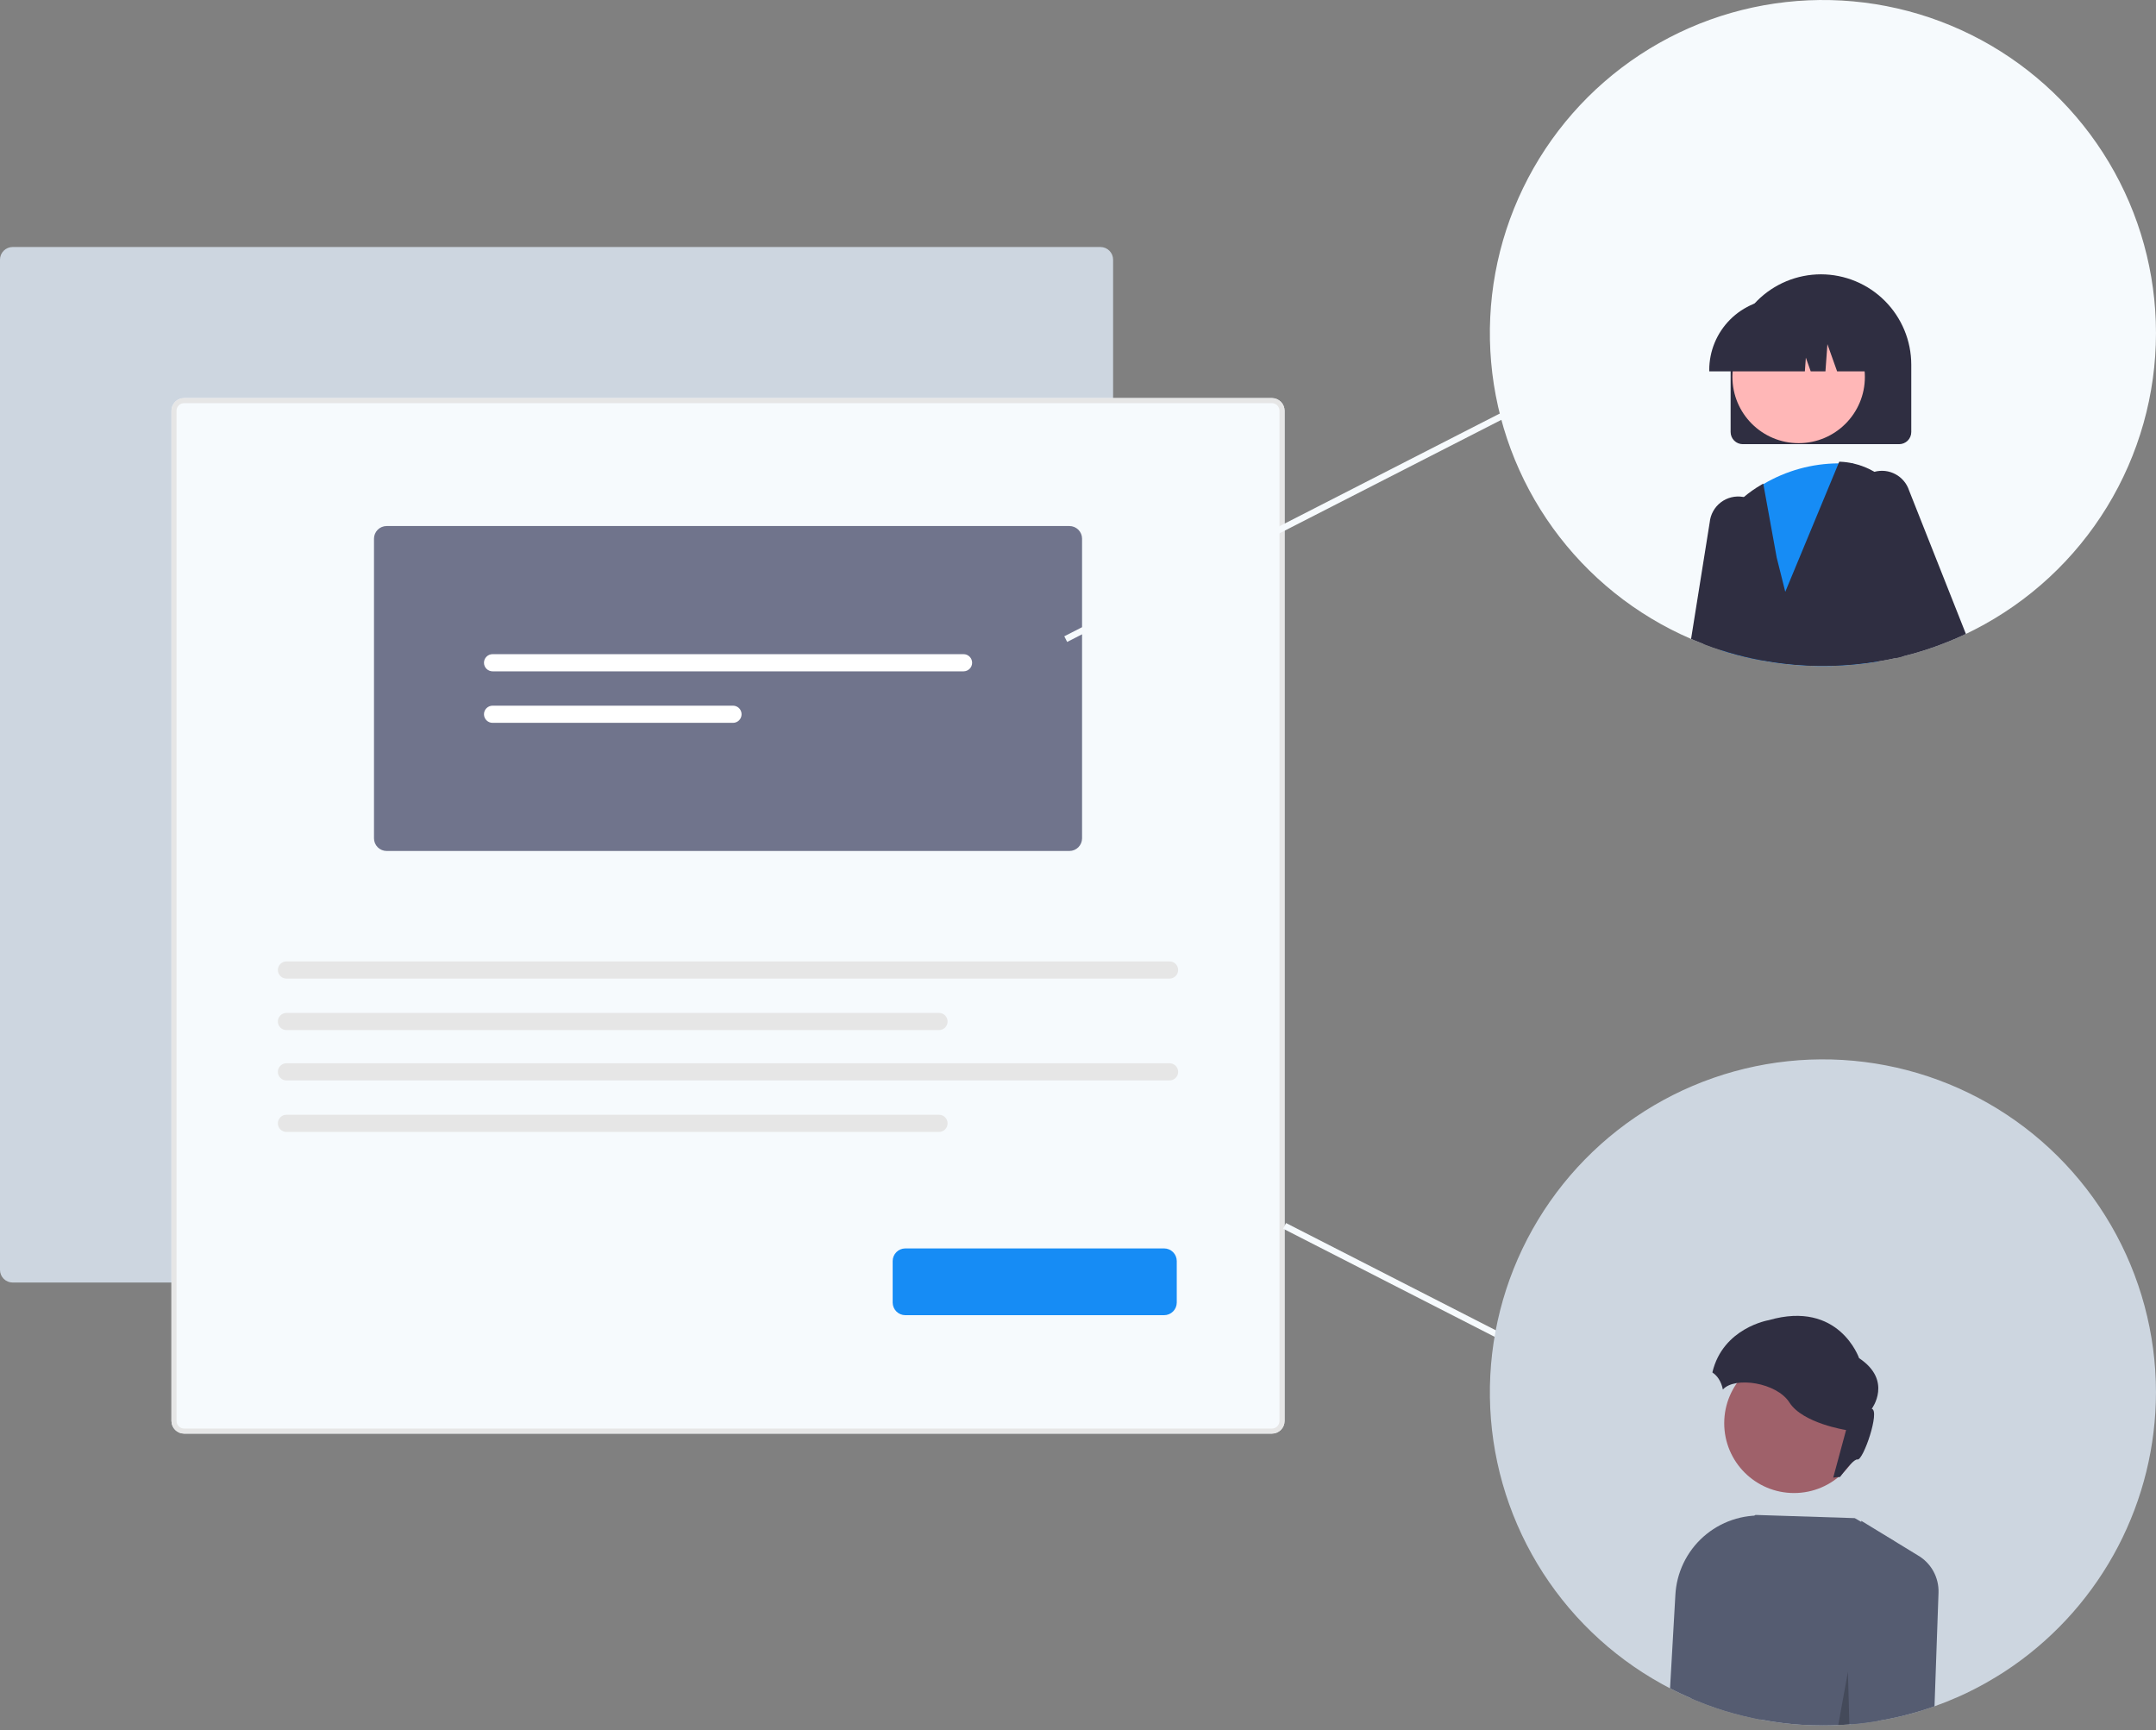
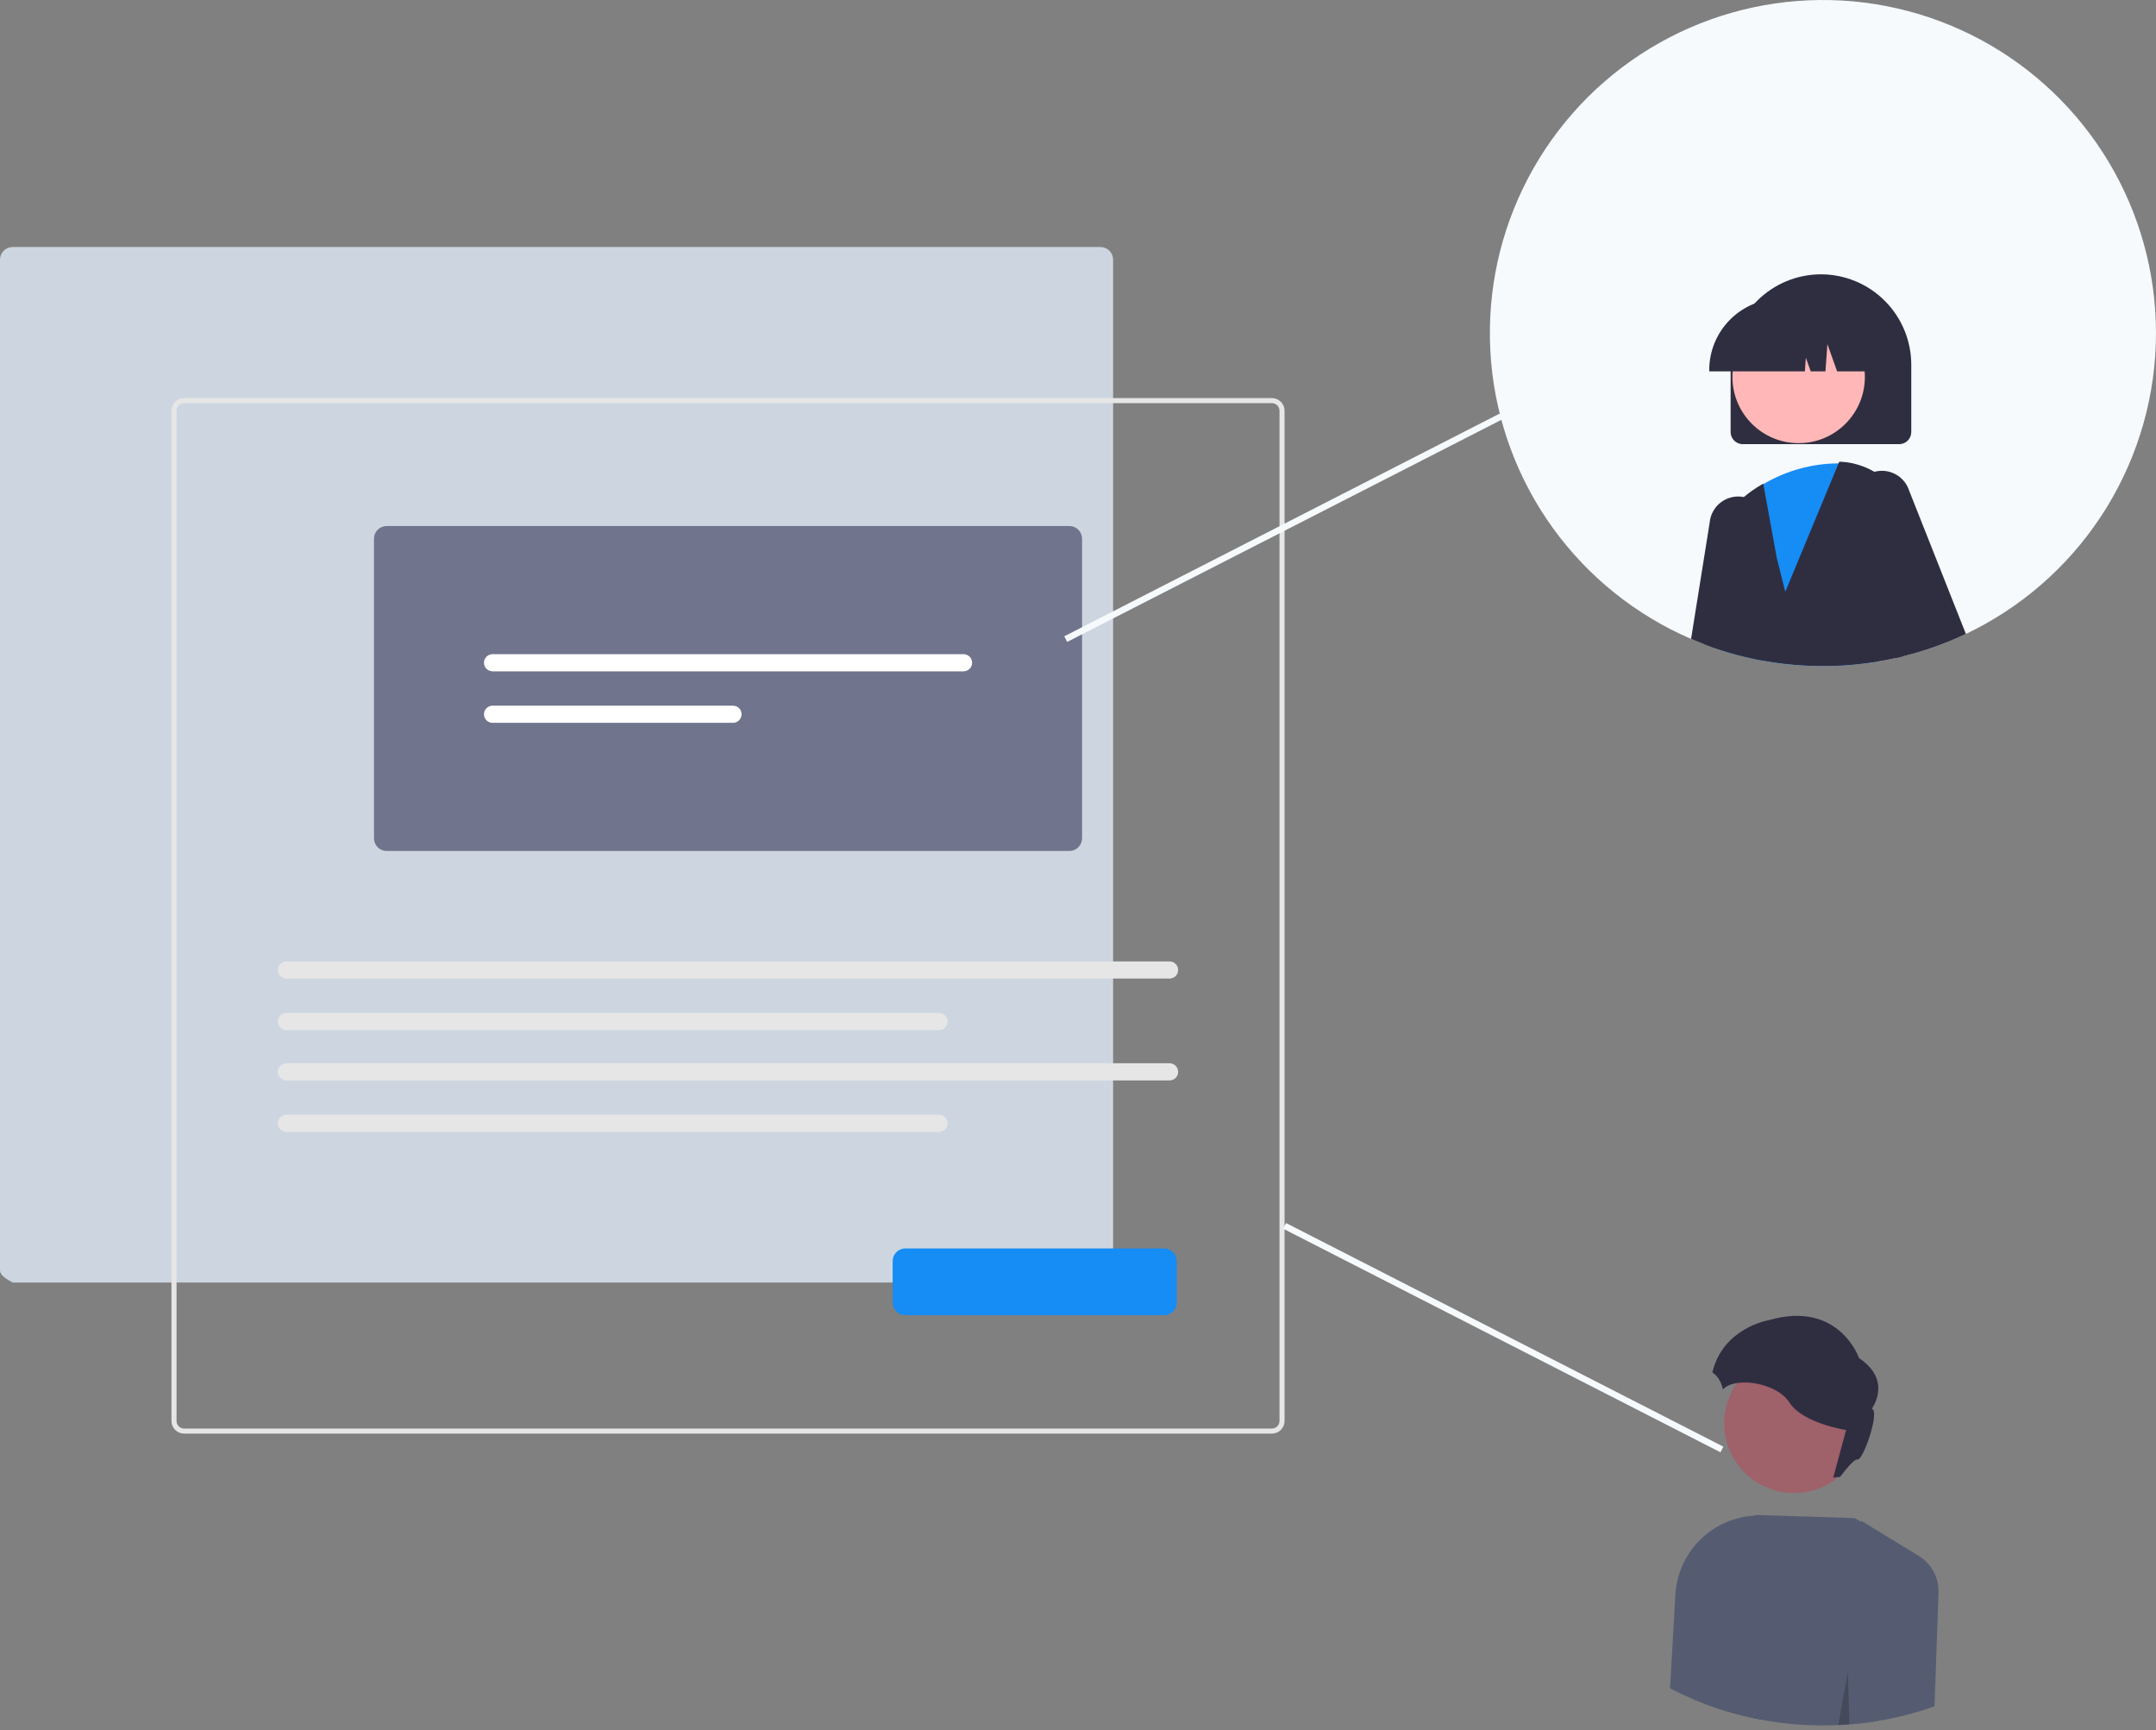
<svg xmlns="http://www.w3.org/2000/svg" width="167" height="134" viewBox="0 0 167 134" fill="none">
  <rect x="0" y="0" width="167" height="134" fill="#808080" stroke="none" />
-   <path d="M85.239 99.341H0.979C0.72 99.341 0.471 99.238 0.287 99.054C0.104 98.871 0 98.622 0 98.362V20.112C0 19.852 0.104 19.604 0.287 19.42C0.471 19.236 0.72 19.133 0.979 19.133H85.239C85.499 19.133 85.748 19.236 85.931 19.42C86.115 19.604 86.218 19.852 86.219 20.112V98.362C86.218 98.621 86.115 98.87 85.931 99.054C85.748 99.238 85.499 99.341 85.239 99.341Z" fill="#CDD6E0" />
-   <path d="M98.521 111.043H14.261C14.001 111.043 13.752 110.94 13.569 110.756C13.385 110.573 13.282 110.324 13.281 110.064V31.814C13.282 31.555 13.385 31.306 13.569 31.122C13.752 30.939 14.001 30.835 14.261 30.835H98.521C98.78 30.835 99.029 30.939 99.213 31.122C99.396 31.306 99.5 31.555 99.5 31.814V110.064C99.5 110.324 99.396 110.573 99.213 110.756C99.029 110.94 98.78 111.043 98.521 111.043Z" fill="#F6FAFD" />
+   <path d="M85.239 99.341H0.979C0.104 98.871 0 98.622 0 98.362V20.112C0 19.852 0.104 19.604 0.287 19.42C0.471 19.236 0.72 19.133 0.979 19.133H85.239C85.499 19.133 85.748 19.236 85.931 19.42C86.115 19.604 86.218 19.852 86.219 20.112V98.362C86.218 98.621 86.115 98.87 85.931 99.054C85.748 99.238 85.499 99.341 85.239 99.341Z" fill="#CDD6E0" />
  <path d="M98.521 111.043H14.261C14.001 111.043 13.752 110.94 13.569 110.756C13.385 110.573 13.282 110.324 13.281 110.064V31.814C13.282 31.555 13.385 31.306 13.569 31.122C13.752 30.939 14.001 30.835 14.261 30.835H98.521C98.78 30.835 99.029 30.939 99.213 31.122C99.396 31.306 99.5 31.555 99.5 31.814V110.064C99.5 110.324 99.396 110.573 99.213 110.756C99.029 110.94 98.78 111.043 98.521 111.043ZM14.261 31.226C14.105 31.226 13.956 31.288 13.846 31.398C13.736 31.508 13.674 31.657 13.674 31.813V110.064C13.674 110.22 13.736 110.369 13.846 110.479C13.956 110.589 14.105 110.651 14.261 110.651H98.521C98.676 110.651 98.825 110.589 98.935 110.479C99.045 110.369 99.107 110.22 99.108 110.064V31.814C99.107 31.659 99.045 31.51 98.935 31.399C98.825 31.29 98.676 31.228 98.521 31.227L14.261 31.226Z" fill="#E6E6E6" />
  <path d="M82.835 65.914H29.948C29.688 65.913 29.439 65.81 29.256 65.626C29.072 65.443 28.969 65.194 28.969 64.934V41.724C28.969 41.465 29.072 41.216 29.256 41.032C29.439 40.849 29.688 40.745 29.948 40.745H82.835C83.095 40.745 83.344 40.849 83.528 41.032C83.711 41.216 83.815 41.465 83.815 41.724V64.934C83.815 65.194 83.711 65.443 83.528 65.626C83.344 65.81 83.095 65.913 82.835 65.914Z" fill="#70748C" />
  <path d="M38.152 50.67C37.976 50.67 37.807 50.74 37.683 50.865C37.558 50.99 37.488 51.159 37.488 51.335C37.488 51.511 37.558 51.68 37.683 51.804C37.807 51.929 37.976 51.999 38.152 52H74.635C74.811 51.999 74.98 51.929 75.105 51.804C75.229 51.68 75.299 51.511 75.299 51.335C75.299 51.159 75.229 50.99 75.105 50.865C74.98 50.74 74.811 50.67 74.635 50.67H38.152Z" fill="white" />
  <path d="M38.152 54.659C37.976 54.66 37.807 54.73 37.683 54.854C37.558 54.979 37.488 55.148 37.488 55.324C37.488 55.5 37.558 55.669 37.683 55.794C37.807 55.918 37.976 55.989 38.152 55.989H56.777C56.953 55.989 57.122 55.918 57.247 55.794C57.371 55.669 57.441 55.5 57.441 55.324C57.441 55.148 57.371 54.979 57.247 54.854C57.122 54.73 56.953 54.66 56.777 54.659H38.152Z" fill="white" />
  <path d="M22.187 74.468C22.011 74.468 21.842 74.538 21.718 74.663C21.593 74.788 21.523 74.957 21.523 75.133C21.523 75.309 21.593 75.478 21.718 75.602C21.842 75.727 22.011 75.797 22.187 75.797H90.594C90.77 75.797 90.938 75.727 91.063 75.602C91.187 75.478 91.257 75.309 91.257 75.133C91.257 74.957 91.187 74.788 91.063 74.663C90.938 74.538 90.77 74.468 90.594 74.468H22.187Z" fill="#E6E6E6" />
  <path d="M22.187 78.458C22.011 78.458 21.842 78.528 21.718 78.653C21.593 78.778 21.523 78.947 21.523 79.123C21.523 79.299 21.593 79.468 21.718 79.593C21.842 79.717 22.011 79.787 22.187 79.788H72.736C72.912 79.787 73.081 79.717 73.205 79.593C73.329 79.468 73.399 79.299 73.399 79.123C73.399 78.947 73.329 78.778 73.205 78.653C73.081 78.528 72.912 78.458 72.736 78.458H22.187Z" fill="#E6E6E6" />
  <path d="M22.187 82.357C22.011 82.358 21.842 82.428 21.718 82.553C21.593 82.677 21.523 82.846 21.523 83.022C21.523 83.198 21.593 83.367 21.718 83.492C21.842 83.617 22.011 83.687 22.187 83.687H90.594C90.77 83.687 90.938 83.617 91.063 83.492C91.187 83.367 91.257 83.198 91.257 83.022C91.257 82.846 91.187 82.677 91.063 82.553C90.938 82.428 90.77 82.358 90.594 82.357H22.187Z" fill="#E6E6E6" />
  <path d="M22.187 86.347C22.011 86.347 21.842 86.417 21.718 86.542C21.593 86.666 21.523 86.835 21.523 87.012C21.523 87.188 21.593 87.357 21.718 87.481C21.842 87.606 22.011 87.676 22.187 87.676H72.736C72.912 87.676 73.081 87.606 73.205 87.481C73.329 87.357 73.399 87.188 73.399 87.012C73.399 86.835 73.329 86.666 73.205 86.542C73.081 86.417 72.912 86.347 72.736 86.347H22.187Z" fill="#E6E6E6" />
  <path d="M90.171 101.87H70.124C69.864 101.87 69.615 101.766 69.432 101.583C69.248 101.399 69.145 101.15 69.144 100.891V97.679C69.145 97.419 69.248 97.17 69.432 96.986C69.615 96.803 69.864 96.7 70.124 96.699H90.171C90.43 96.7 90.68 96.803 90.863 96.986C91.047 97.17 91.15 97.419 91.15 97.679V100.891C91.15 101.15 91.047 101.399 90.863 101.583C90.68 101.766 90.43 101.87 90.171 101.87Z" fill="#168CF5" />
  <path d="M116.308 31.96L82.438 49.285L82.661 49.722L116.531 32.397L116.308 31.96Z" fill="#F6FAFD" />
  <path d="M99.614 94.733L99.391 95.17L133.264 112.49L133.487 112.053L99.614 94.733Z" fill="#F6FAFD" />
  <path d="M166.999 25.796C166.998 30.55 165.684 35.211 163.203 39.266C160.721 43.321 157.169 46.612 152.936 48.776C152.718 48.889 152.497 49 152.275 49.103C152.145 49.167 152.015 49.226 151.885 49.285C151.565 49.43 151.241 49.57 150.914 49.7C149.752 50.175 148.556 50.562 147.335 50.857C147.163 50.901 146.986 50.941 146.812 50.98C146.372 51.078 145.929 51.164 145.483 51.236C143.047 51.644 140.565 51.702 138.112 51.408C137.604 51.349 137.099 51.273 136.599 51.182C136.361 51.137 136.122 51.091 135.886 51.042C135.855 51.034 135.823 51.027 135.791 51.022C134.944 50.844 134.108 50.621 133.285 50.354C132.843 50.211 132.403 50.059 131.973 49.892C131.749 49.806 131.528 49.717 131.31 49.627C131.201 49.582 131.093 49.536 130.988 49.489C126.712 47.646 123.015 44.68 120.288 40.906C117.562 37.132 115.908 32.69 115.501 28.052C115.094 23.413 115.95 18.752 117.979 14.561C120.007 10.37 123.131 6.805 127.021 4.246C130.91 1.687 135.42 0.228 140.072 0.025C144.723 -0.179 149.343 0.88 153.442 3.089C157.54 5.298 160.964 8.576 163.351 12.573C165.738 16.571 166.998 21.14 166.999 25.796Z" fill="#F6FAFD" />
-   <path d="M166.998 107.852C166.992 112.008 165.985 116.102 164.062 119.787C162.139 123.472 159.356 126.64 155.95 129.021C155.886 129.066 155.822 129.11 155.758 129.152C155.385 129.41 155.004 129.658 154.614 129.891C154.365 130.044 154.112 130.191 153.859 130.336C153.555 130.508 153.248 130.672 152.936 130.832C152.864 130.869 152.793 130.906 152.719 130.94C152.459 131.073 152.196 131.201 151.928 131.321C151.914 131.328 151.899 131.333 151.884 131.341C151.796 131.38 151.705 131.422 151.611 131.461C151.034 131.717 150.445 131.952 149.843 132.164C149.801 132.181 149.757 132.196 149.712 132.21C148.334 132.695 146.916 133.056 145.474 133.291C145.202 133.34 144.927 133.38 144.651 133.417C144.607 133.424 144.561 133.431 144.516 133.436C144.14 133.485 143.762 133.525 143.381 133.557C143.337 133.562 143.293 133.564 143.249 133.566C142.964 133.591 142.676 133.608 142.386 133.621C141.993 133.638 141.6 133.648 141.202 133.648C140.644 133.648 140.09 133.63 139.539 133.596C139.06 133.564 138.583 133.522 138.112 133.463C137.824 133.429 137.537 133.39 137.254 133.345C136.942 133.299 136.63 133.245 136.323 133.186C136.171 133.156 136.018 133.124 135.866 133.092C135.841 133.087 135.814 133.083 135.79 133.078C135.544 133.026 135.301 132.972 135.06 132.911C134.106 132.68 133.165 132.393 132.245 132.051C131.93 131.933 131.618 131.81 131.309 131.682C131.213 131.643 131.117 131.601 131.024 131.559C130.854 131.488 130.687 131.412 130.52 131.336C130.395 131.279 130.27 131.22 130.144 131.161C129.879 131.038 129.619 130.908 129.358 130.773C129.149 130.668 128.94 130.555 128.737 130.442C128.732 130.439 128.729 130.437 128.724 130.434C124.743 128.234 121.413 125.021 119.074 121.119C116.735 117.218 115.469 112.767 115.405 108.218C115.341 103.67 116.48 99.185 118.708 95.219C120.936 91.253 124.173 87.947 128.091 85.635C132.009 83.323 136.468 82.089 141.017 82.056C145.566 82.024 150.042 83.195 153.993 85.451C157.943 87.706 161.227 90.967 163.511 94.901C165.795 98.835 166.998 103.303 166.998 107.852Z" fill="#CDD6E0" />
  <path d="M141.048 21.248C139.193 21.25 137.414 21.988 136.103 23.3C134.791 24.611 134.053 26.39 134.051 28.245V33.465C134.051 33.715 134.151 33.953 134.327 34.129C134.504 34.305 134.743 34.404 134.992 34.404H147.104C147.353 34.404 147.592 34.305 147.768 34.129C147.945 33.953 148.044 33.715 148.044 33.465V28.245C148.042 26.39 147.304 24.612 145.992 23.3C144.681 21.988 142.903 21.25 141.048 21.248Z" fill="#2F2E41" />
  <path d="M137.472 43.214L136.801 40.192C136.707 39.763 136.487 39.371 136.17 39.067C135.887 38.822 135.557 38.638 135.199 38.529C135.157 38.519 135.116 38.509 135.071 38.502C135.053 38.497 135.034 38.493 135.015 38.49C134.714 38.437 134.405 38.448 134.109 38.521C133.812 38.593 133.533 38.727 133.291 38.912C133.048 39.098 132.846 39.331 132.698 39.599C132.55 39.866 132.459 40.161 132.43 40.465L131.86 44.03L130.988 49.489C131.094 49.535 131.202 49.582 131.31 49.626C131.529 49.717 131.75 49.806 131.973 49.892C132.403 50.059 132.843 50.211 133.285 50.353C134.108 50.62 134.945 50.843 135.791 51.022C135.823 51.027 135.855 51.034 135.887 51.041C136.123 51.09 136.361 51.137 136.599 51.181L137.791 44.654L137.472 43.214Z" fill="#2F2E41" />
  <path d="M139.321 34.326C142.154 34.326 144.45 32.03 144.45 29.197C144.45 26.364 142.154 24.067 139.321 24.067C136.488 24.067 134.191 26.364 134.191 29.197C134.191 32.03 136.488 34.326 139.321 34.326Z" fill="#FFB7B7" />
  <path d="M144.864 46.364L143.768 37.726L143.537 35.896H143.535L143.432 35.893C143.083 35.881 142.744 35.879 142.41 35.891C140.359 35.9 138.348 36.456 136.585 37.502C136.123 37.784 135.683 38.099 135.268 38.446L135.248 38.466L135.199 38.529L133.457 40.77L133.455 40.814L133.285 50.354C134.108 50.621 134.944 50.844 135.791 51.022C135.823 51.027 135.855 51.034 135.887 51.042C136.123 51.091 136.361 51.138 136.599 51.182C137.1 51.273 137.605 51.348 138.113 51.408C140.565 51.702 143.047 51.644 145.483 51.236L144.864 46.364Z" fill="#168CF5" />
  <path d="M146.659 37.782C145.853 36.83 144.757 36.168 143.539 35.895H143.537C143.212 35.822 142.882 35.779 142.549 35.765L142.463 35.763L142.412 35.89L138.284 45.84L137.619 43.182L136.587 37.502L136.579 37.46L136.425 37.551C135.946 37.827 135.494 38.145 135.073 38.502C133.399 39.916 132.282 41.878 131.921 44.039C131.816 44.68 131.777 45.33 131.806 45.978L131.975 49.892C132.405 50.059 132.845 50.211 133.287 50.353C134.11 50.62 134.947 50.843 135.793 51.022C135.825 51.026 135.857 51.034 135.889 51.041C136.125 51.09 136.363 51.137 136.602 51.181C137.103 51.272 137.607 51.347 138.115 51.407C140.567 51.701 143.049 51.643 145.485 51.235C145.932 51.164 146.375 51.079 146.814 50.98C146.989 50.941 147.166 50.901 147.338 50.857L146.967 49.764L147.949 42.175C148.05 41.393 147.987 40.599 147.765 39.843C147.543 39.087 147.167 38.385 146.659 37.782Z" fill="#2F2E41" />
  <path d="M147.875 37.993C147.699 37.453 147.322 37 146.821 36.731C146.32 36.461 145.735 36.395 145.187 36.546C145.098 36.569 145.011 36.598 144.927 36.632C144.519 36.798 144.17 37.082 143.925 37.448C143.68 37.813 143.55 38.244 143.551 38.684L143.561 43.275L144.863 46.363L146.811 50.98C146.985 50.94 147.162 50.901 147.334 50.857C148.555 50.562 149.751 50.175 150.914 49.7C151.24 49.569 151.565 49.429 151.884 49.285C152.014 49.226 152.145 49.167 152.275 49.103L147.875 37.993Z" fill="#2F2E41" />
  <path d="M138.974 23.128H137.927C136.46 23.128 135.052 23.712 134.015 24.75C132.977 25.788 132.394 27.195 132.395 28.663V28.766H139.802L139.878 27.702L140.256 28.766H141.396L141.548 26.658L142.3 28.766H144.506V28.663C144.505 27.196 143.922 25.789 142.884 24.752C141.847 23.714 140.441 23.13 138.974 23.128Z" fill="#2F2E41" />
  <path d="M136.727 117.403C135.863 117.341 134.995 117.453 134.175 117.731C133.355 118.009 132.598 118.449 131.95 119.023C131.302 119.598 130.775 120.297 130.401 121.078C130.026 121.859 129.812 122.707 129.77 123.572L129.359 130.773C129.62 130.908 129.88 131.038 130.145 131.161C130.271 131.22 130.396 131.279 130.521 131.336C130.688 131.412 130.856 131.488 131.025 131.559C131.118 131.601 131.214 131.643 131.31 131.682C131.62 131.81 131.932 131.933 132.246 132.051C133.167 132.393 134.107 132.68 135.061 132.91C135.302 132.972 135.545 133.026 135.791 133.077C135.816 133.082 135.843 133.087 135.867 133.092C136.02 133.124 136.172 133.156 136.324 133.186L136.845 117.411L136.727 117.403Z" fill="#555C71" />
  <path d="M143.381 133.556C143.762 133.524 144.14 133.485 144.516 133.436C144.56 133.431 144.607 133.424 144.651 133.416C144.926 133.38 145.201 133.34 145.474 133.291C145.496 132.625 145.489 132.146 145.489 132.087L146.71 119.364L144.165 117.88L143.668 117.59L135.974 117.342L135.91 117.396L132.215 120.599L131.023 131.559C131.117 131.601 131.213 131.643 131.308 131.682C131.618 131.81 131.93 131.932 132.244 132.05C133.165 132.393 134.105 132.68 135.06 132.91C135.301 132.972 135.544 133.026 135.79 133.077C135.814 133.082 135.841 133.087 135.866 133.092C136.018 133.124 136.17 133.156 136.323 133.185C136.63 133.244 136.942 133.298 137.254 133.345C137.536 133.389 137.824 133.429 138.111 133.463C138.583 133.522 139.059 133.564 139.539 133.596C140.089 133.63 140.643 133.647 141.202 133.647C141.6 133.647 141.993 133.637 142.386 133.62C142.676 133.608 142.963 133.591 143.248 133.566L143.381 133.556Z" fill="#555C71" />
  <path d="M148.53 120.46L144.171 117.797L144.167 117.88L143.383 133.557C143.764 133.525 144.142 133.486 144.518 133.437C144.562 133.432 144.609 133.424 144.653 133.417C144.928 133.38 145.203 133.341 145.476 133.292C146.918 133.057 148.336 132.695 149.714 132.211C149.758 132.196 149.802 132.181 149.844 132.164L150.154 123.374C150.175 122.786 150.035 122.204 149.749 121.69C149.462 121.176 149.041 120.751 148.53 120.46Z" fill="#555C71" />
  <path d="M138.962 115.646C141.948 115.646 144.369 113.225 144.369 110.239C144.369 107.253 141.948 104.832 138.962 104.832C135.975 104.832 133.555 107.253 133.555 110.239C133.555 113.225 135.975 115.646 138.962 115.646Z" fill="#9F616A" />
  <path d="M137.01 102.255C142.455 100.684 144.001 105.198 144.001 105.198C146.626 106.939 144.982 109.122 144.982 109.122C145.645 109.269 144.32 113.145 143.879 113.047C143.643 112.995 143.037 113.718 142.523 114.404C142.347 114.403 142.171 114.42 141.998 114.454L142.995 110.766C142.995 110.766 139.635 110.251 138.605 108.632C137.619 107.083 134.374 106.594 133.45 107.629C133.396 107.331 133.284 107.047 133.121 106.793C132.995 106.599 132.83 106.434 132.637 106.307C133.453 102.837 137.01 102.255 137.01 102.255Z" fill="#2F2E41" />
  <path opacity="0.2" d="M143.249 133.567C142.964 133.591 142.677 133.608 142.387 133.621L143.143 129.464V129.751L143.249 133.567Z" fill="black" />
</svg>